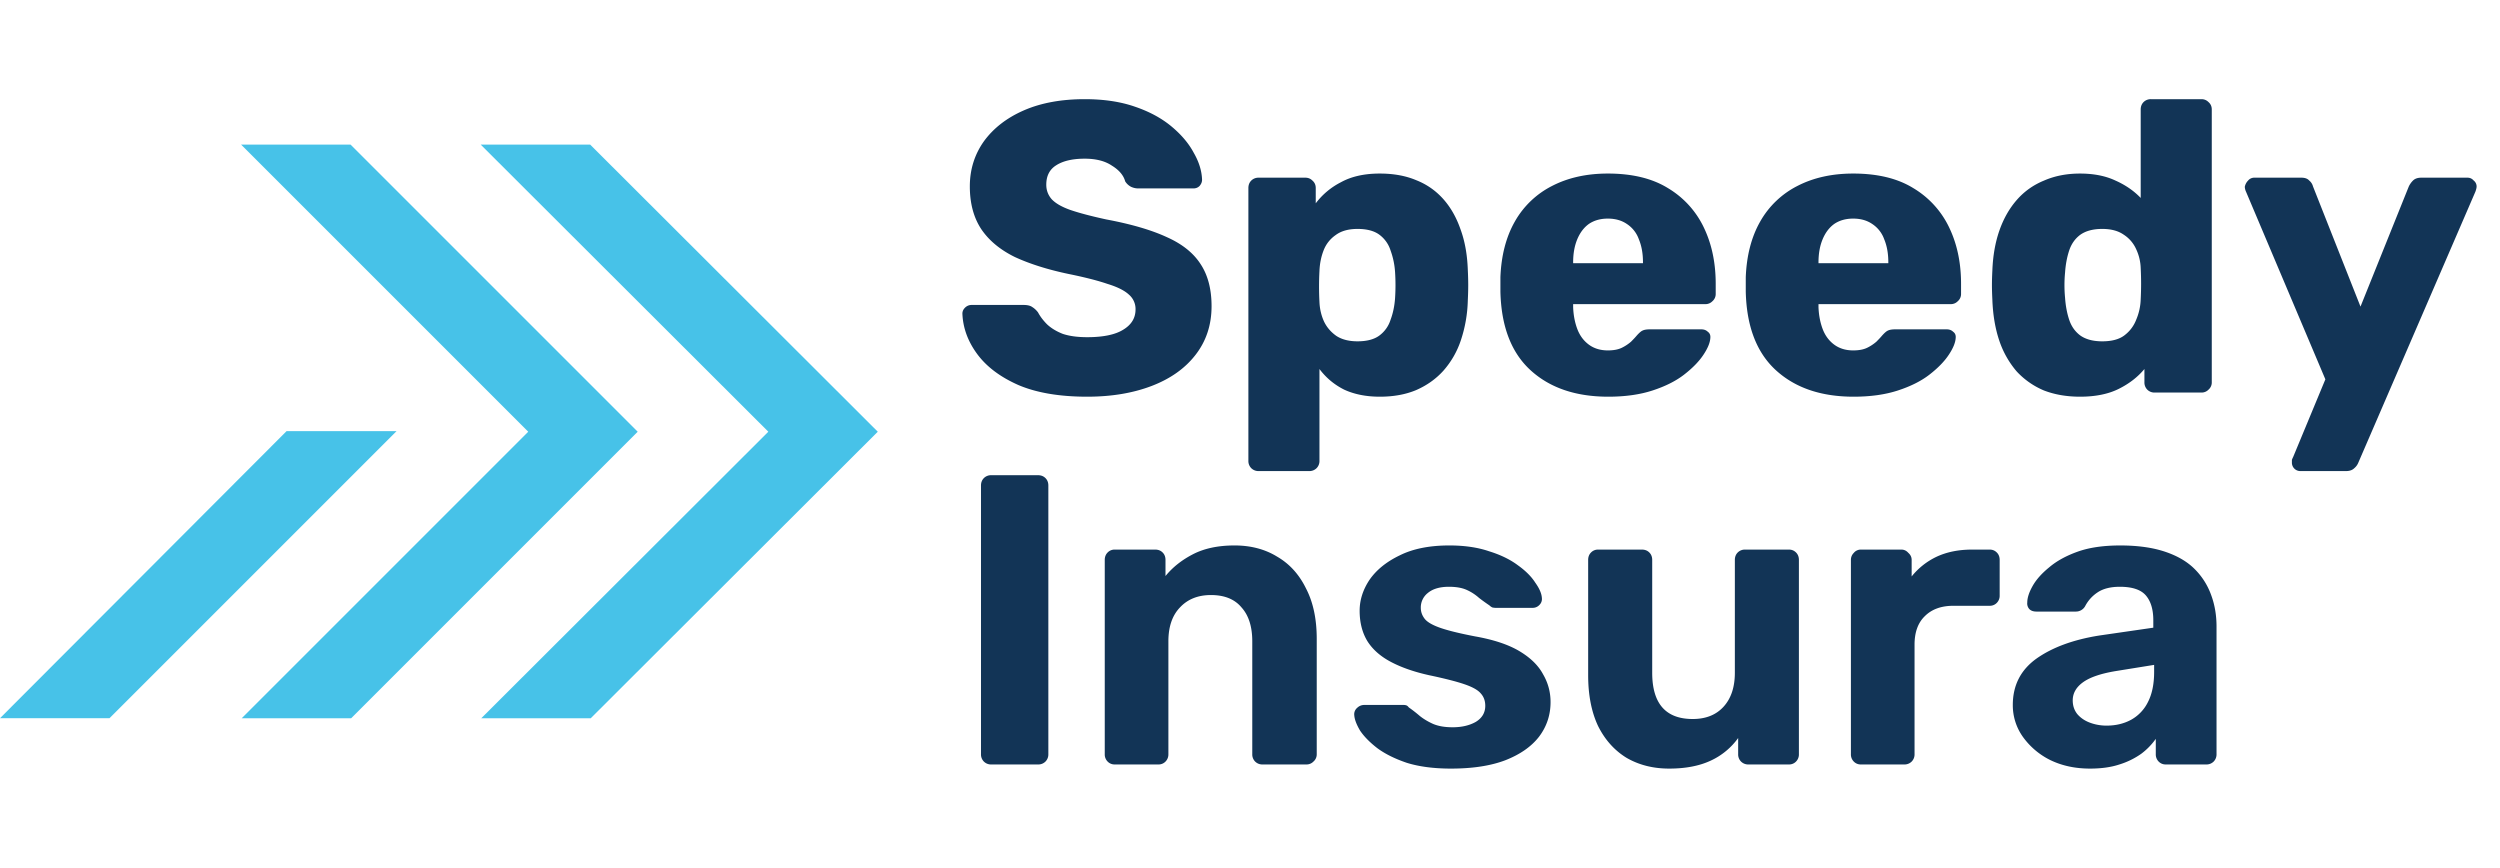
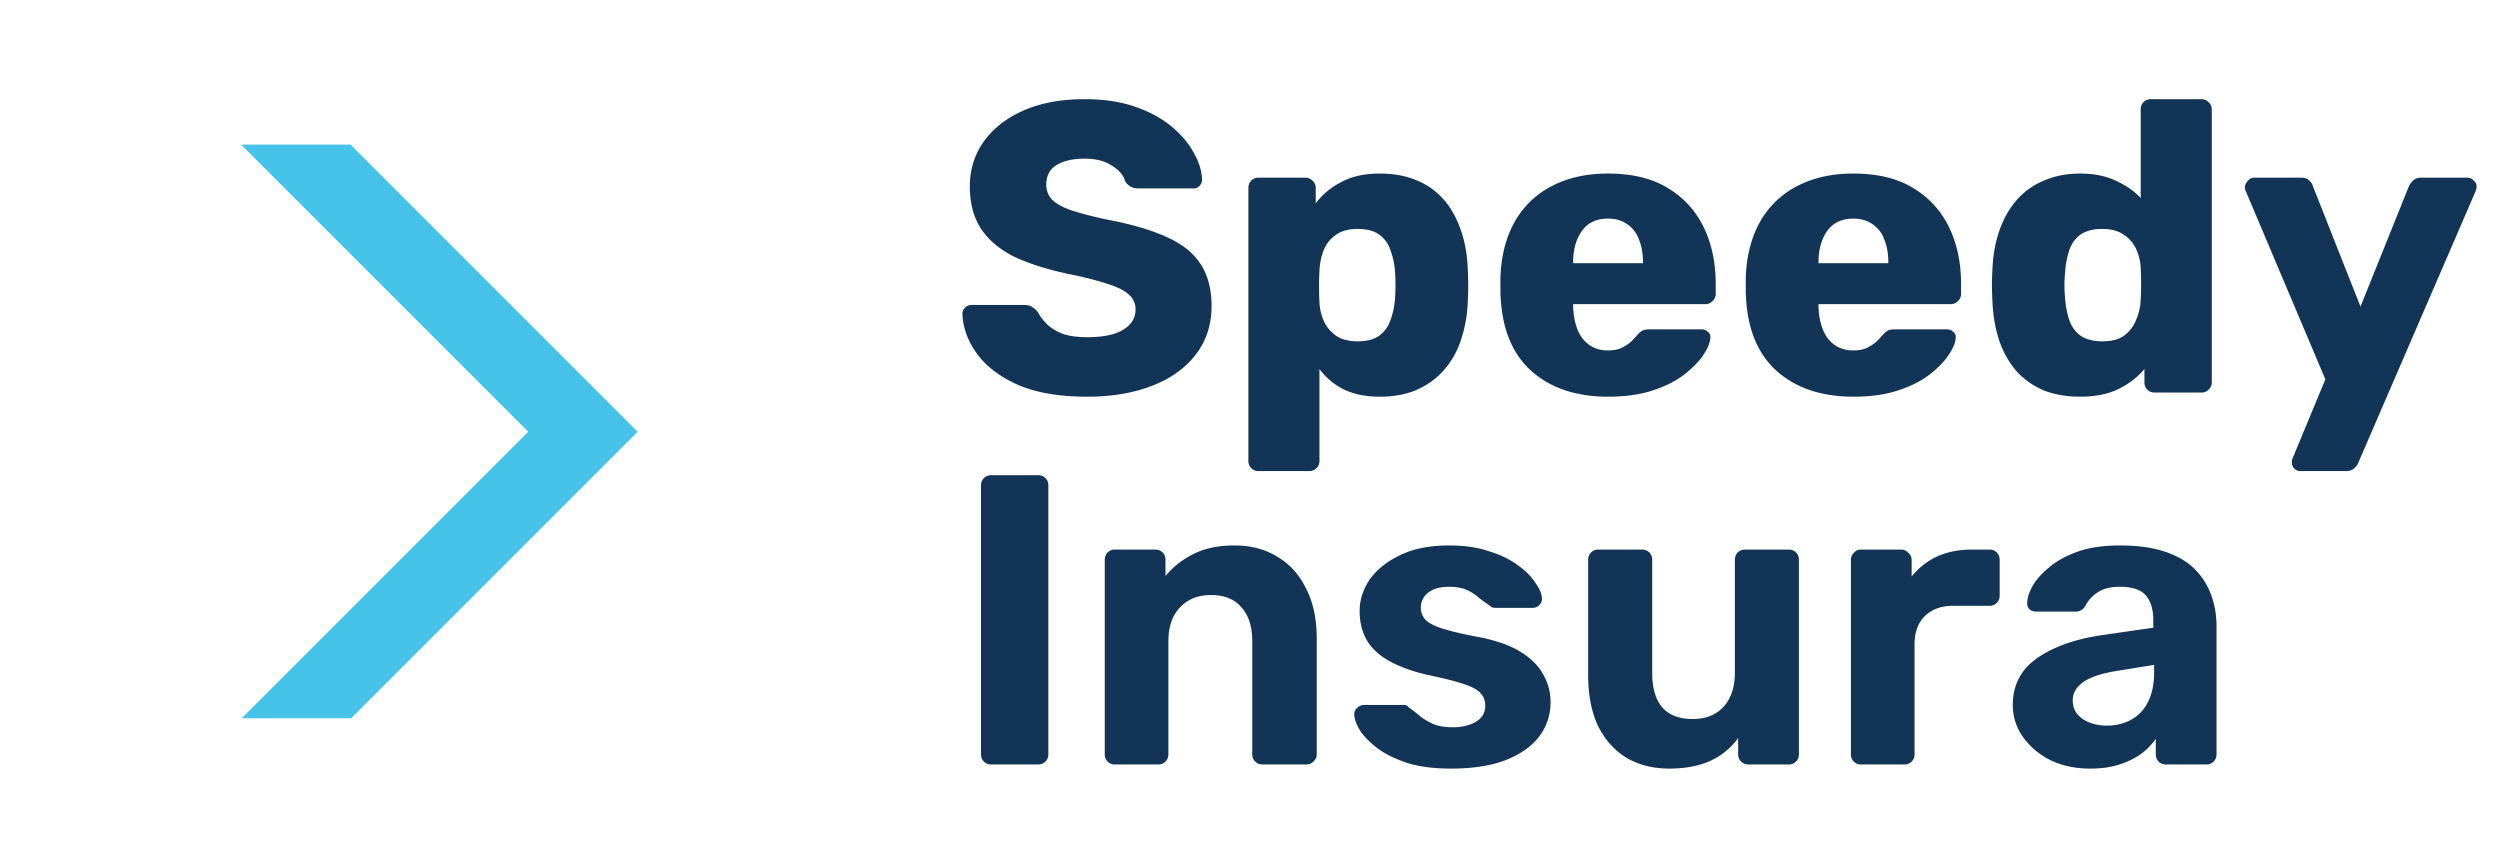
<svg xmlns="http://www.w3.org/2000/svg" width="121" height="42" fill="none">
-   <path d="M5.298 34.762l13.895-13.895H13.87L0 34.762h5.298z" fill="#47C2E8" />
  <path d="M11.695 34.765h5.299l13.87-13.87L16.968 7H11.67l13.896 13.895-13.87 13.87z" fill="#47C2E8" />
-   <path d="M23.292 34.765h5.298l13.895-13.87L28.565 7h-5.298l13.92 13.895-13.895 13.87z" fill="#47C2E8" />
  <path d="M52.62 19.2c-1.333 0-2.44-.187-3.32-.56-.88-.387-1.547-.887-2-1.5-.453-.613-.693-1.267-.72-1.96 0-.107.04-.2.12-.28a.44.44 0 01.32-.14h2.52c.187 0 .327.033.42.1.107.067.2.153.28.26.107.2.253.393.44.58.2.187.453.34.76.46.32.107.713.16 1.18.16.773 0 1.353-.12 1.74-.36.4-.24.6-.567.6-.98a.913.913 0 00-.32-.72c-.213-.2-.56-.373-1.04-.52-.467-.16-1.093-.32-1.88-.48-1.013-.213-1.88-.487-2.6-.82-.707-.347-1.247-.793-1.62-1.34-.373-.56-.56-1.253-.56-2.08 0-.813.227-1.54.68-2.18.467-.64 1.113-1.14 1.94-1.5.827-.36 1.807-.54 2.94-.54.92 0 1.727.12 2.42.36.707.24 1.3.56 1.78.96.48.4.84.827 1.08 1.28.253.44.387.873.4 1.3 0 .107-.04.207-.12.3-.08.08-.18.12-.3.12h-2.64a.84.84 0 01-.38-.08.737.737 0 01-.28-.26c-.08-.293-.293-.547-.64-.76-.333-.227-.773-.34-1.32-.34-.587 0-1.047.107-1.38.32-.32.2-.48.513-.48.94 0 .267.087.5.26.7.187.2.487.373.9.52.427.147 1.007.3 1.74.46 1.213.227 2.193.513 2.94.86.747.333 1.293.773 1.64 1.32.347.533.52 1.207.52 2.02 0 .907-.26 1.693-.78 2.36-.507.653-1.213 1.153-2.12 1.5s-1.947.52-3.12.52zm8.302 3.6a.487.487 0 01-.36-.14.487.487 0 01-.14-.36V9.1c0-.147.047-.267.14-.36a.487.487 0 01.36-.14h2.26c.133 0 .247.047.34.14.107.093.16.213.16.36v.74a3.543 3.543 0 011.22-1.02c.507-.28 1.133-.42 1.88-.42.667 0 1.254.107 1.76.32.507.2.94.5 1.3.9.36.4.64.887.84 1.46.213.573.334 1.233.36 1.98.013.267.02.513.02.74 0 .227-.007.473-.02.74a6.596 6.596 0 01-.34 1.94 4.24 4.24 0 01-.84 1.46c-.36.4-.8.713-1.32.94-.507.213-1.093.32-1.76.32-.653 0-1.227-.113-1.72-.34-.48-.24-.88-.573-1.2-1v4.44a.487.487 0 01-.14.36.487.487 0 01-.36.14h-2.44zm4.78-6.28c.454 0 .807-.093 1.06-.28a1.51 1.51 0 00.54-.76c.12-.32.194-.673.22-1.06a9.608 9.608 0 000-1.24 3.74 3.74 0 00-.22-1.06 1.51 1.51 0 00-.54-.76c-.253-.187-.606-.28-1.06-.28-.44 0-.793.1-1.06.3a1.59 1.59 0 00-.58.74c-.12.307-.186.64-.2 1a14.12 14.12 0 000 1.5c.014.333.087.647.22.94.134.28.334.513.6.7.267.173.607.26 1.02.26zM77.84 19.2c-1.573 0-2.826-.427-3.76-1.28-.933-.853-1.42-2.12-1.46-3.8v-.7c.04-1.053.274-1.953.7-2.7A4.3 4.3 0 0175.12 9c.774-.4 1.674-.6 2.7-.6 1.174 0 2.14.233 2.9.7a4.432 4.432 0 011.74 1.9c.387.8.58 1.713.58 2.74v.48a.457.457 0 01-.16.36.463.463 0 01-.34.14h-6.4v.14c.014.387.08.74.2 1.06.12.32.307.573.56.76.254.187.56.28.92.28.267 0 .487-.04.66-.12a2.08 2.08 0 00.46-.3c.12-.12.214-.22.28-.3.12-.133.214-.213.28-.24.08-.04.2-.06.36-.06h2.48c.134 0 .24.04.32.12.094.067.134.167.12.3-.013.227-.126.5-.34.82-.213.32-.526.64-.94.96-.4.307-.906.56-1.52.76-.613.2-1.326.3-2.14.3zm-1.7-6.46h3.38v-.04c0-.427-.066-.8-.2-1.12a1.47 1.47 0 00-.58-.74c-.253-.173-.56-.26-.92-.26s-.666.087-.92.26c-.24.173-.426.42-.56.74-.133.32-.2.693-.2 1.12v.04zm13.575 6.46c-1.573 0-2.826-.427-3.76-1.28-.933-.853-1.42-2.12-1.46-3.8v-.7c.04-1.053.274-1.953.7-2.7a4.3 4.3 0 011.8-1.72c.774-.4 1.674-.6 2.7-.6 1.174 0 2.14.233 2.9.7a4.432 4.432 0 011.74 1.9c.387.8.58 1.713.58 2.74v.48a.457.457 0 01-.16.36.463.463 0 01-.34.14h-6.4v.14c.014.387.08.74.2 1.06.12.32.307.573.56.76.254.187.56.28.92.28.267 0 .487-.04.66-.12a2.08 2.08 0 00.46-.3c.12-.12.214-.22.28-.3.12-.133.214-.213.28-.24.08-.04.2-.06.36-.06h2.48c.134 0 .24.04.32.12.094.067.134.167.12.3-.013.227-.126.5-.34.82-.213.32-.526.64-.94.96-.4.307-.906.56-1.52.76-.613.2-1.326.3-2.14.3zm-1.7-6.46h3.38v-.04c0-.427-.066-.8-.2-1.12a1.47 1.47 0 00-.58-.74c-.253-.173-.56-.26-.92-.26s-.666.087-.92.26c-.24.173-.426.42-.56.74-.133.32-.2.693-.2 1.12v.04zm12.655 6.46c-.64 0-1.22-.1-1.74-.3a3.804 3.804 0 01-1.32-.92 4.463 4.463 0 01-.84-1.48c-.2-.587-.313-1.253-.34-2-.013-.267-.02-.5-.02-.7 0-.213.007-.447.02-.7.027-.72.14-1.367.34-1.94s.48-1.067.84-1.48c.36-.413.8-.727 1.32-.94.52-.227 1.1-.34 1.74-.34.667 0 1.24.113 1.72.34.48.213.887.493 1.22.84V5.3c0-.147.047-.267.14-.36a.49.49 0 01.36-.14h2.44c.134 0 .247.047.34.14.107.093.16.213.16.36v13.2a.455.455 0 01-.16.36.461.461 0 01-.34.14h-2.26a.49.49 0 01-.36-.14.489.489 0 01-.14-.36v-.64c-.32.387-.733.707-1.24.96-.506.253-1.133.38-1.88.38zm1.08-2.68c.454 0 .807-.093 1.06-.28.267-.2.46-.453.58-.76a2.72 2.72 0 00.22-1 14.486 14.486 0 000-1.5 2.317 2.317 0 00-.22-.92 1.61 1.61 0 00-.6-.7c-.266-.187-.613-.28-1.04-.28-.44 0-.793.093-1.06.28-.253.187-.433.44-.54.76-.106.32-.173.673-.2 1.06-.04.413-.04.827 0 1.24.027.387.094.74.2 1.06.107.32.287.573.54.76.267.187.62.28 1.06.28zm9.598 6.28a.407.407 0 01-.42-.42v-.12a.992.992 0 01.06-.14l1.56-3.76-3.84-9.08a.63.63 0 01-.06-.24c.026-.12.08-.22.16-.3a.38.38 0 01.3-.14h2.28c.173 0 .3.047.38.14a.54.54 0 01.18.28l2.3 5.82 2.34-5.82c.053-.107.12-.2.2-.28.093-.093.226-.14.4-.14h2.24c.12 0 .22.047.3.14a.36.36 0 01.14.28c0 .067-.02.153-.06.26l-5.66 13.1a.684.684 0 01-.2.28c-.094.093-.227.14-.4.14h-2.2zM47.98 37a.487.487 0 01-.36-.14.487.487 0 01-.14-.36v-13c0-.147.047-.267.14-.36a.487.487 0 01.36-.14h2.26c.147 0 .267.047.36.14.093.093.14.213.14.36v13a.487.487 0 01-.14.36.487.487 0 01-.36.14h-2.26zm5.97 0a.463.463 0 01-.34-.14.487.487 0 01-.14-.36v-9.4c0-.147.048-.267.14-.36a.463.463 0 01.34-.14h1.96c.148 0 .268.047.36.14.094.093.14.213.14.36v.78c.348-.427.794-.78 1.34-1.06.548-.28 1.214-.42 2-.42.788 0 1.474.18 2.06.54.6.347 1.068.86 1.4 1.54.348.667.52 1.48.52 2.44v5.58a.456.456 0 01-.16.36.463.463 0 01-.34.14h-2.12a.488.488 0 01-.36-.14.487.487 0 01-.14-.36v-5.46c0-.707-.172-1.253-.52-1.64-.332-.4-.826-.6-1.48-.6-.626 0-1.126.2-1.5.6-.372.387-.56.933-.56 1.64v5.46a.487.487 0 01-.14.36.463.463 0 01-.34.14h-2.12zm16.277.2c-.827 0-1.54-.093-2.14-.28-.587-.2-1.067-.44-1.44-.72-.36-.28-.633-.56-.82-.84-.173-.293-.266-.54-.28-.74a.404.404 0 01.14-.36.489.489 0 01.32-.14h1.94c.04 0 .08.007.12.02.04.013.08.047.12.1.174.12.353.26.54.42.187.147.4.273.64.38.254.107.567.16.94.16.44 0 .814-.087 1.12-.26.307-.187.46-.447.46-.78 0-.24-.073-.44-.22-.6-.133-.16-.393-.307-.78-.44-.386-.133-.96-.28-1.72-.44-.72-.16-1.333-.373-1.84-.64-.507-.267-.886-.6-1.14-1-.253-.413-.38-.907-.38-1.48 0-.52.16-1.02.48-1.5.334-.48.82-.873 1.46-1.18.64-.32 1.44-.48 2.4-.48.733 0 1.373.093 1.92.28.56.173 1.027.4 1.4.68.374.267.654.547.84.84.2.28.307.527.32.74a.402.402 0 01-.12.34.44.44 0 01-.32.14h-1.78a.745.745 0 01-.18-.02.535.535 0 01-.14-.1 9.152 9.152 0 01-.5-.36 2.3 2.3 0 00-.58-.38c-.227-.107-.52-.16-.88-.16-.44 0-.78.1-1.02.3a.89.89 0 00-.34.72c0 .187.06.36.18.52.12.16.367.307.74.44.374.133.94.273 1.7.42.907.16 1.627.4 2.16.72.534.32.913.693 1.14 1.12.24.413.36.86.36 1.34 0 .627-.186 1.187-.56 1.68-.373.48-.92.86-1.64 1.14-.706.267-1.58.4-2.62.4zm10.56 0c-.773 0-1.46-.173-2.06-.52-.587-.36-1.047-.873-1.38-1.54-.32-.68-.48-1.5-.48-2.46V27.1c0-.147.047-.267.14-.36a.463.463 0 01.34-.14h2.12c.147 0 .267.047.36.14.093.093.14.213.14.36v5.46c0 1.493.653 2.24 1.96 2.24.627 0 1.12-.193 1.48-.58.373-.4.56-.953.56-1.66V27.1c0-.147.047-.267.14-.36a.488.488 0 01.36-.14h2.12c.133 0 .247.047.34.14.093.093.14.213.14.36v9.4a.487.487 0 01-.14.36.463.463 0 01-.34.14h-1.96a.488.488 0 01-.36-.14.487.487 0 01-.14-.36v-.78a3.37 3.37 0 01-1.34 1.1c-.547.253-1.213.38-2 .38zm9.277-.2a.463.463 0 01-.34-.14.487.487 0 01-.14-.36v-9.4c0-.133.047-.247.14-.34a.436.436 0 01.34-.16h1.96c.134 0 .247.053.34.16.107.093.16.207.16.34v.8a3.43 3.43 0 011.22-.96c.494-.227 1.06-.34 1.7-.34h.86c.134 0 .247.047.34.14.094.093.14.213.14.36v1.72a.487.487 0 01-.14.36.463.463 0 01-.34.14h-1.76c-.586 0-1.046.167-1.38.5-.333.32-.5.78-.5 1.38v5.3a.487.487 0 01-.14.36.487.487 0 01-.36.14h-2.1zm11.096.2c-.707 0-1.34-.133-1.9-.4a3.575 3.575 0 01-1.34-1.12 2.622 2.622 0 01-.5-1.56c0-.947.38-1.693 1.14-2.24.773-.547 1.787-.92 3.04-1.12l2.62-.38v-.36c0-.52-.12-.92-.36-1.2-.24-.28-.66-.42-1.26-.42-.44 0-.793.087-1.06.26-.267.173-.473.4-.62.68a.51.51 0 01-.46.26h-1.9c-.147 0-.26-.04-.34-.12a.404.404 0 01-.1-.32c0-.227.087-.493.26-.8.173-.307.44-.607.8-.9.36-.307.82-.56 1.38-.76.56-.2 1.247-.3 2.06-.3.84 0 1.56.1 2.16.3.6.2 1.08.48 1.44.84.36.36.627.78.8 1.26.173.467.26.973.26 1.52v6.18a.489.489 0 01-.14.36.486.486 0 01-.36.14h-1.96a.463.463 0 01-.34-.14.489.489 0 01-.14-.36v-.74a3.226 3.226 0 01-.7.72 3.743 3.743 0 01-1.06.52c-.4.133-.873.2-1.42.2zm.8-2.08c.44 0 .833-.093 1.18-.28a1.97 1.97 0 00.82-.86c.2-.387.3-.873.3-1.46v-.34l-1.86.3c-.72.12-1.247.3-1.58.54-.333.24-.5.533-.5.88 0 .253.073.473.22.66.16.187.367.327.62.42.253.093.52.14.8.14z" fill="#123456" />
</svg>